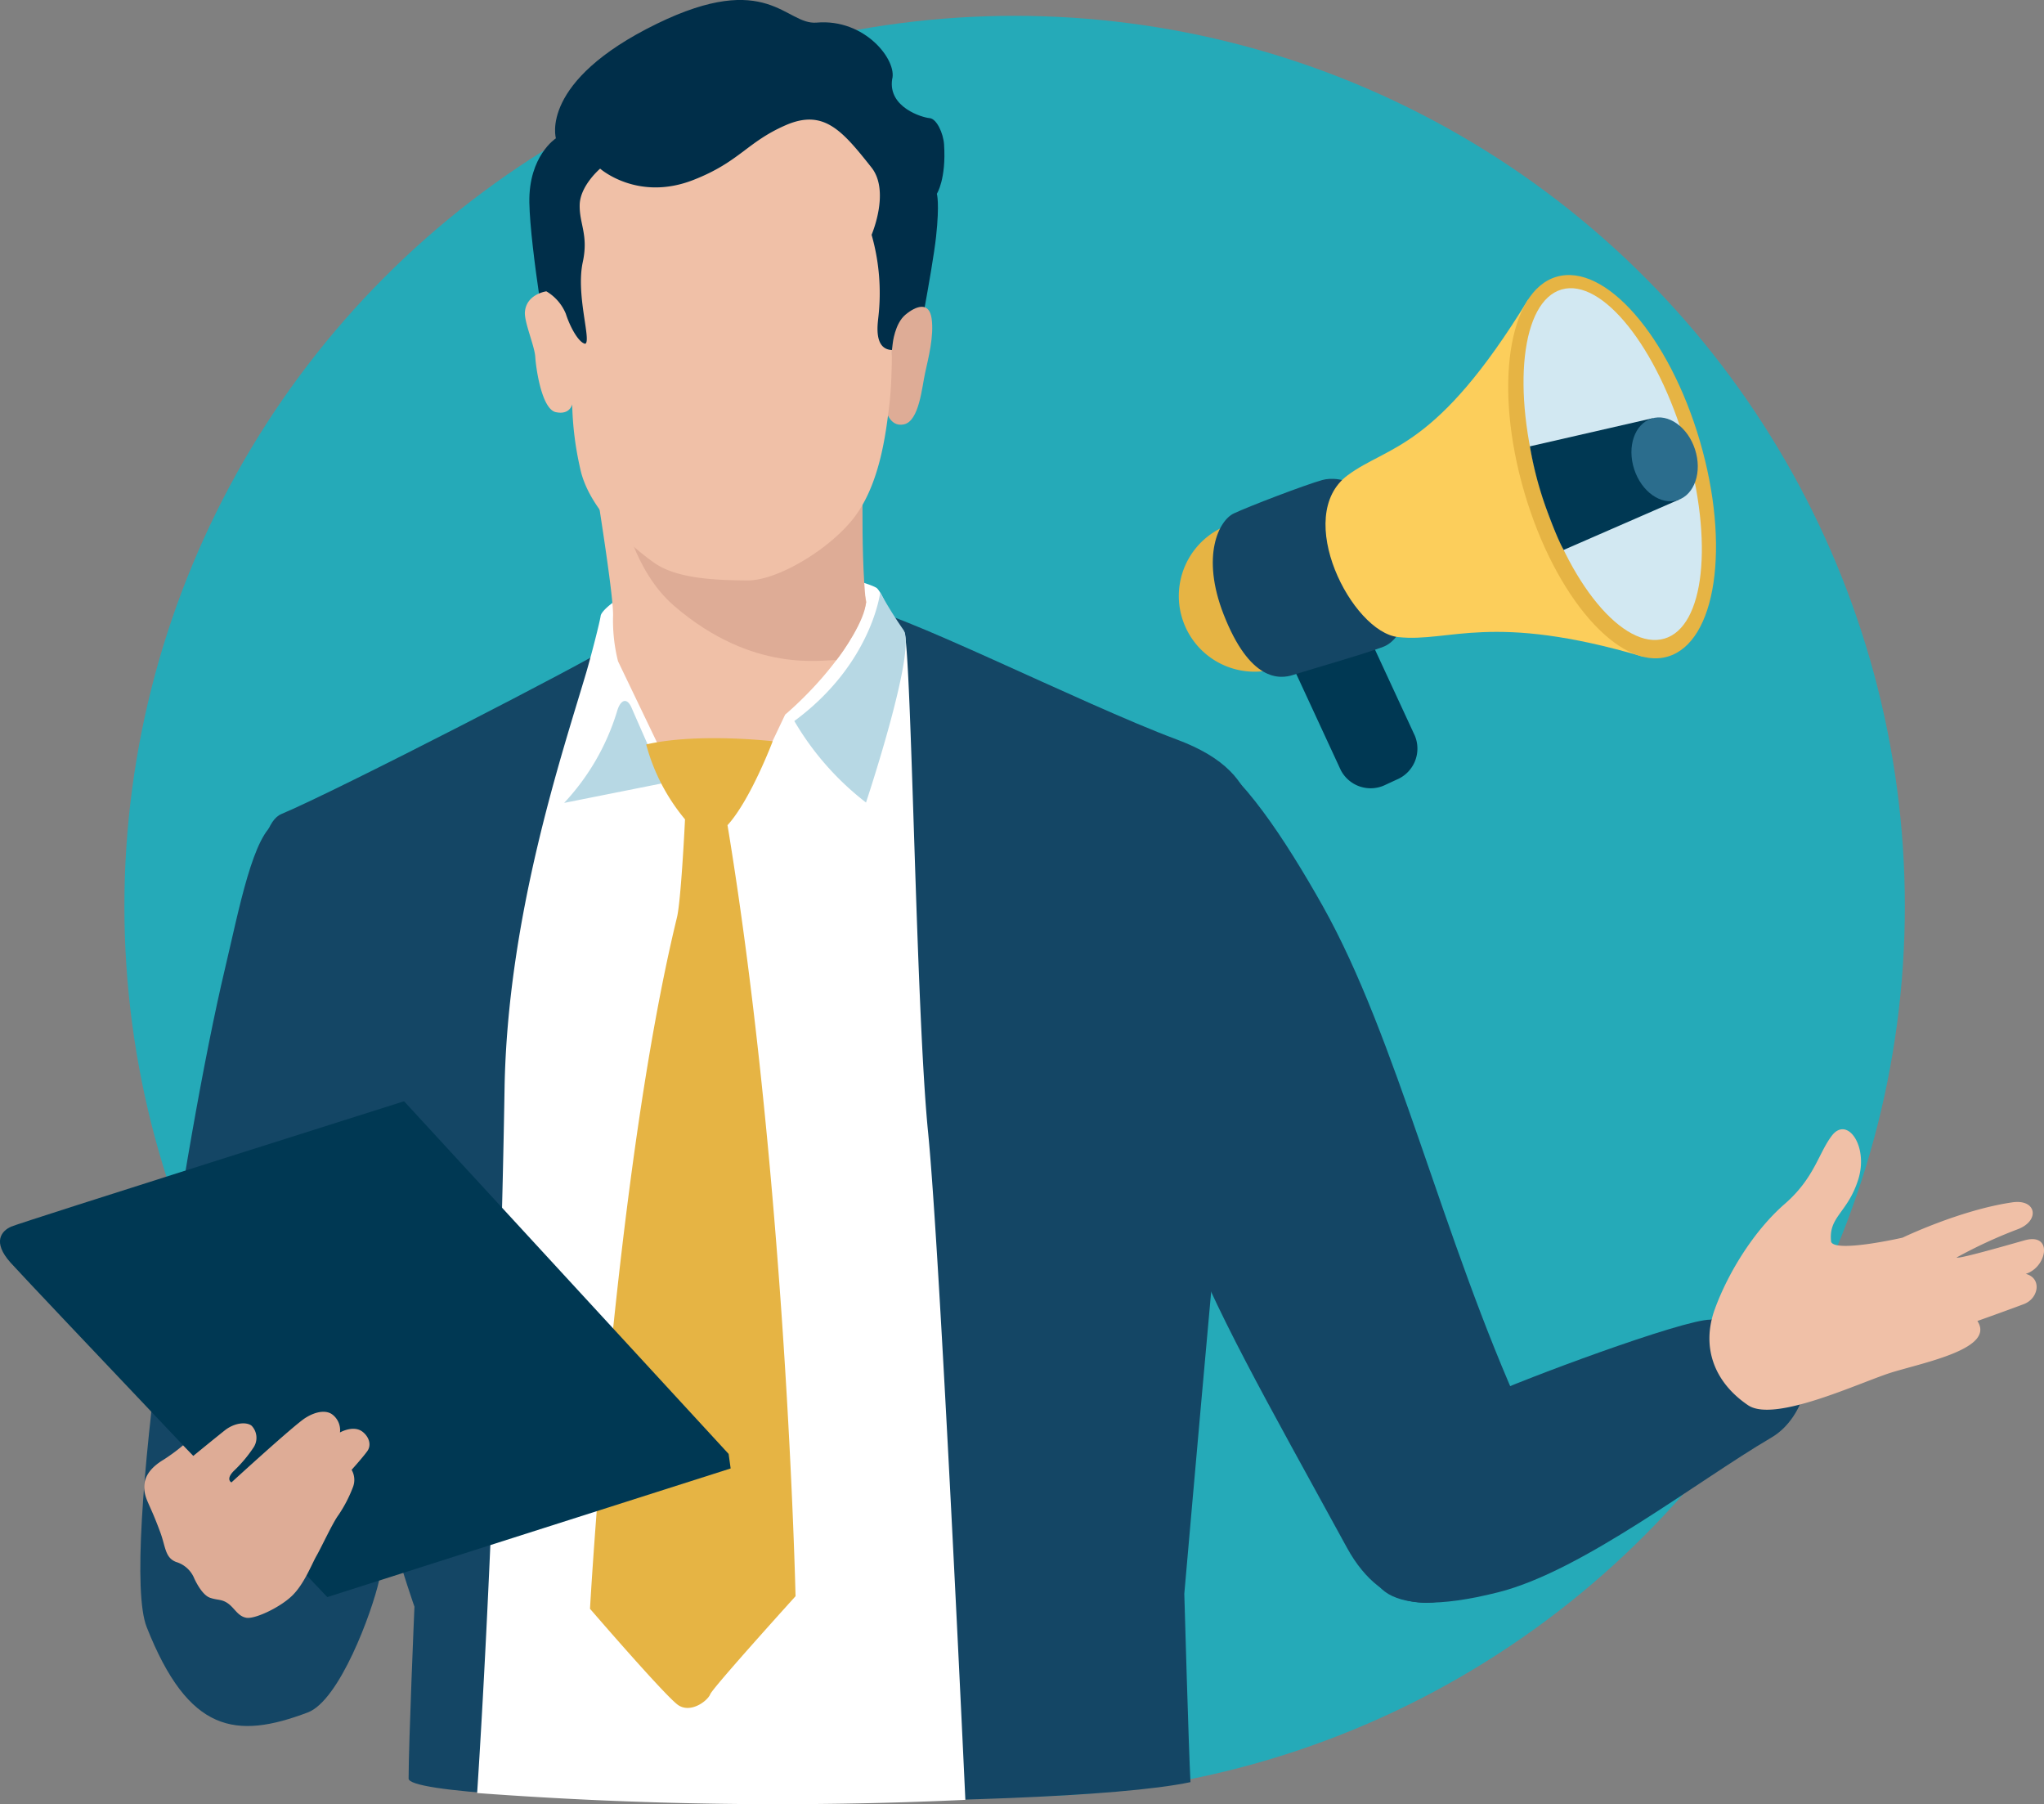
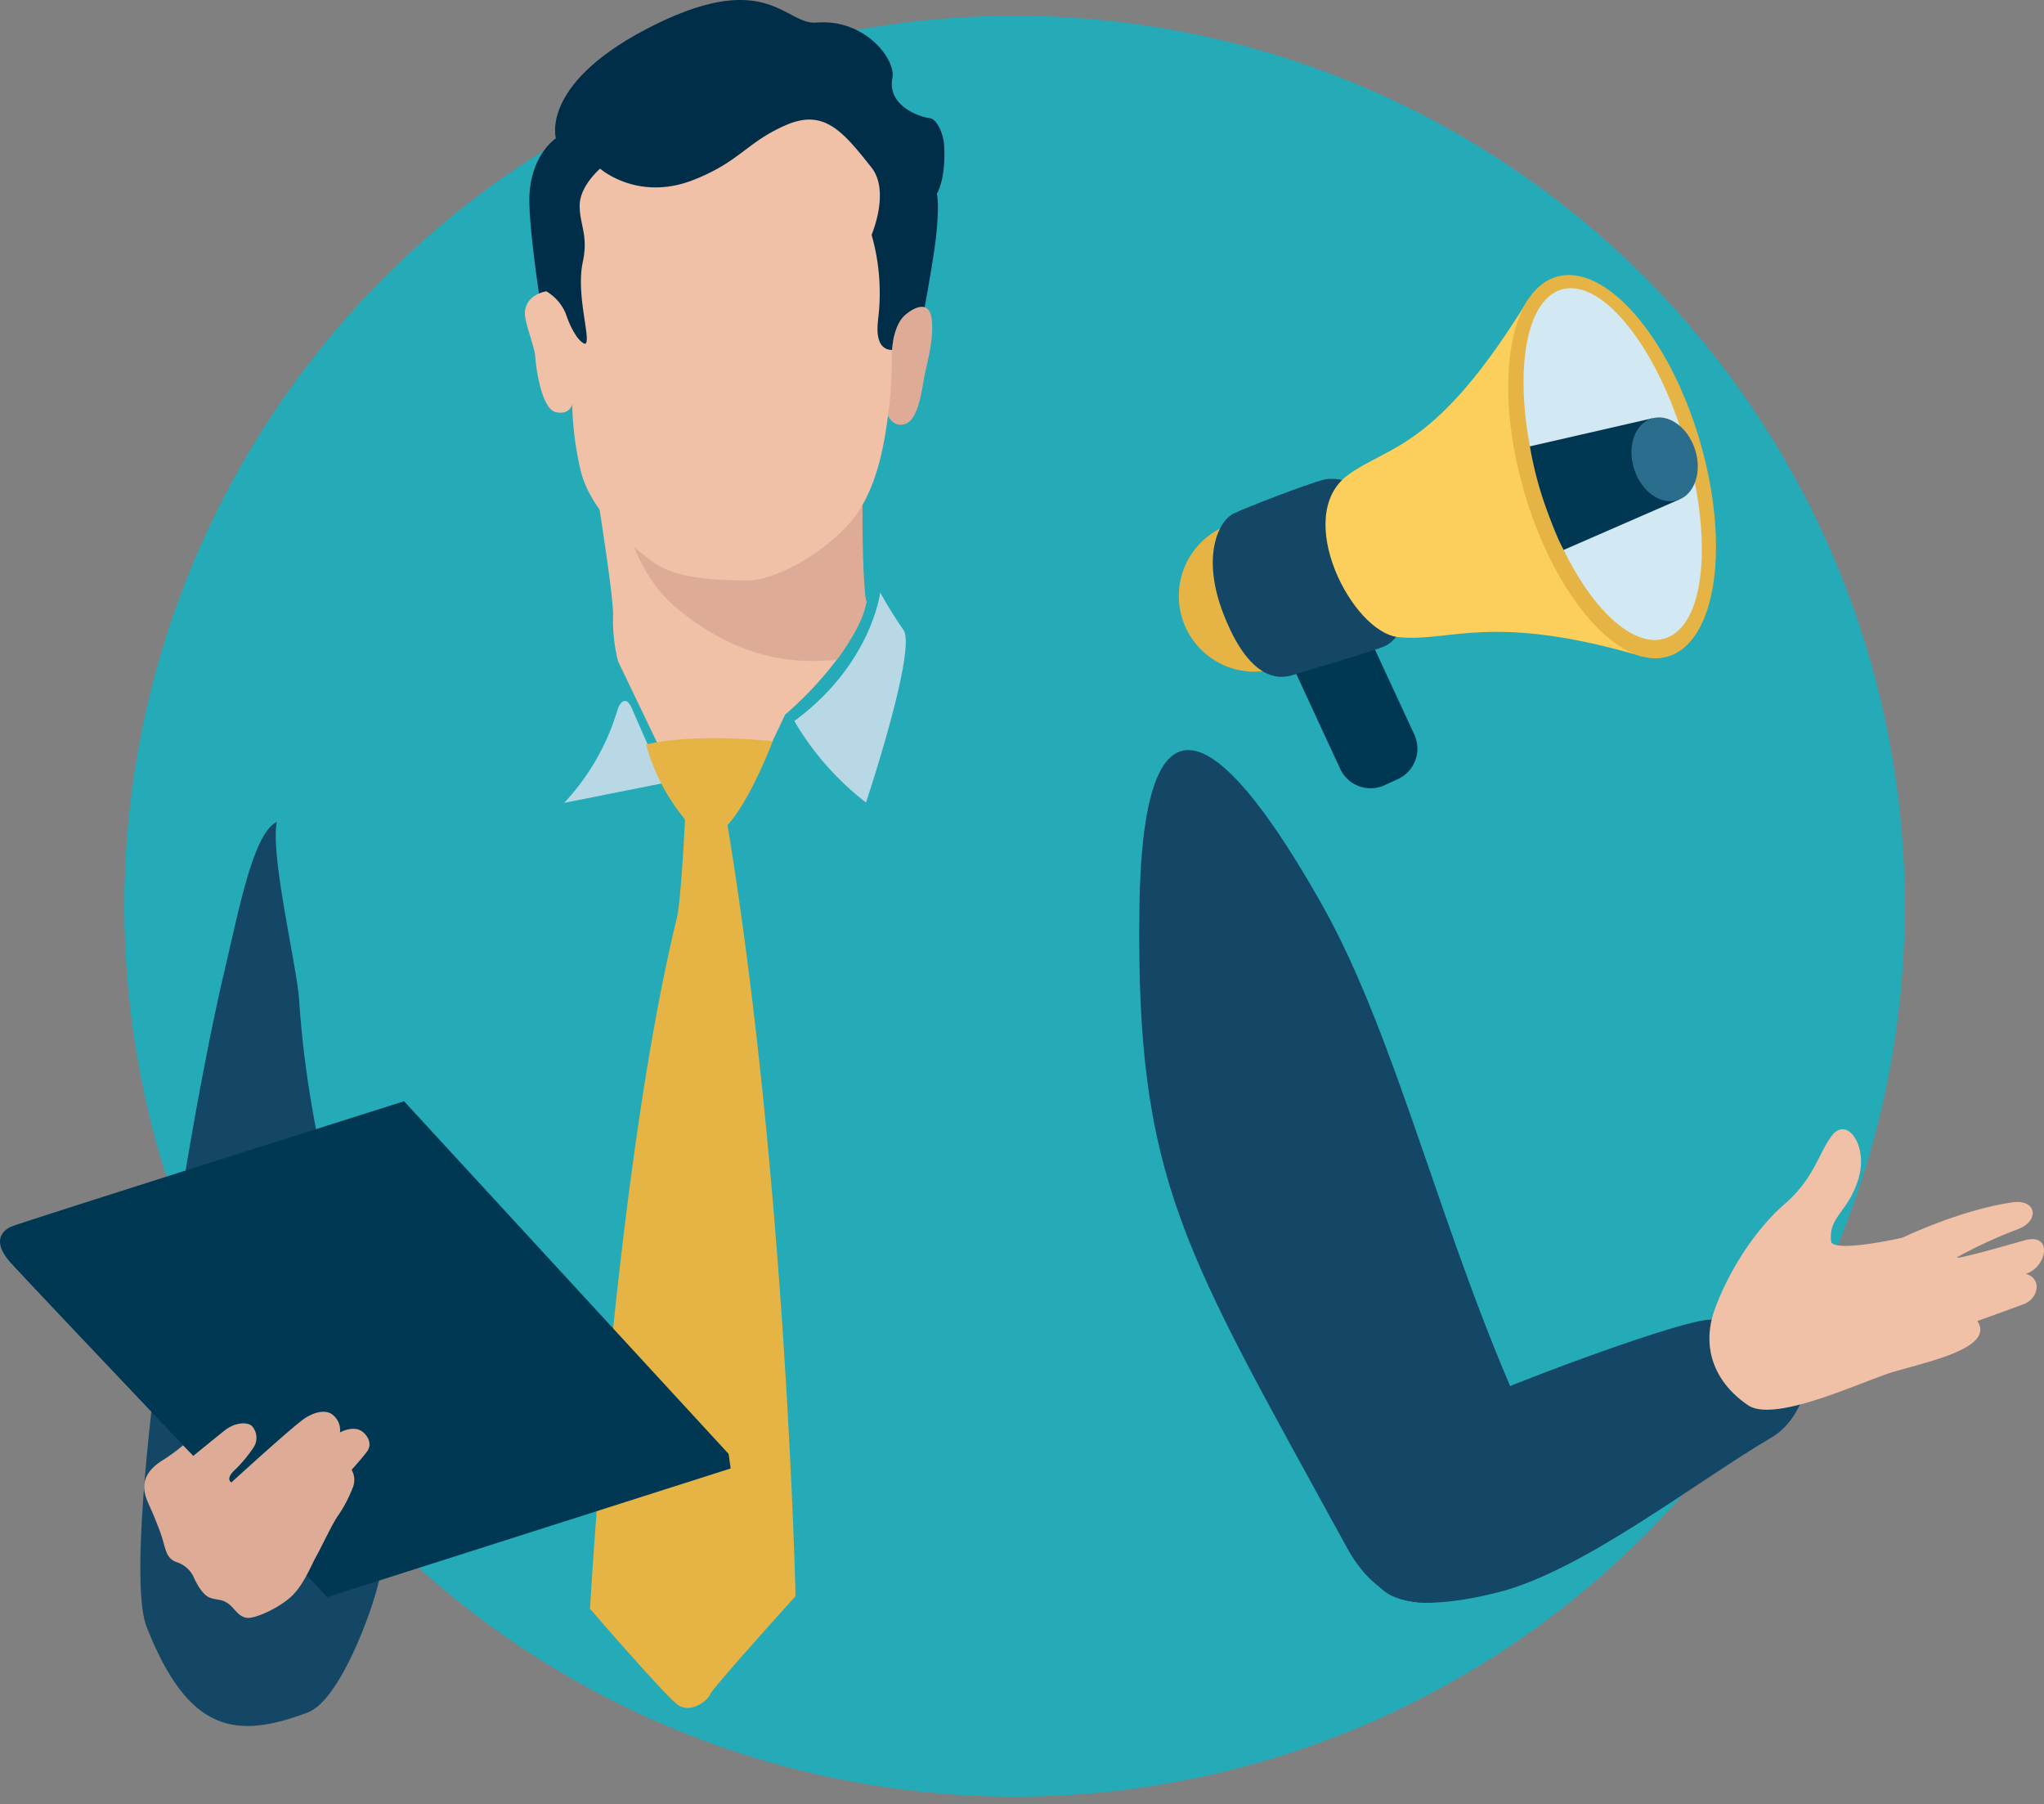
<svg xmlns="http://www.w3.org/2000/svg" width="387.821" height="342.238" viewBox="0 0 387.821 342.238">
  <rect x="0" y="0" width="387.821" height="342.238" fill="#808080" stroke="none" />
  <g id="_7_Illustration_21" data-name="7 Illustration 21" transform="translate(193.911 171.119)">
    <g id="Vrstva_1" data-name="Vrstva 1" transform="translate(-193.911 -171.119)">
      <g id="Groupe_808" data-name="Groupe 808">
        <circle id="Ellipse_55" data-name="Ellipse 55" cx="168.908" cy="168.908" r="168.908" transform="translate(23.602 3.003)" fill="#25aab8" />
        <g id="Groupe_803" data-name="Groupe 803" transform="translate(223.921 52.175)">
          <path id="Tracé_1945" data-name="Tracé 1945" d="M410.1,200.805a6.369,6.369,0,0,1-3.412,8.325l-2.106.973a6.376,6.376,0,0,1-8.55-2.8l-15.241-32.923a6.374,6.374,0,0,1,3.41-8.331l2.108-.969a6.365,6.365,0,0,1,8.544,2.8Z" transform="translate(-365.577 -113.427)" fill="#003853" />
          <g id="Groupe_802" data-name="Groupe 802">
            <g id="Groupe_801" data-name="Groupe 801">
              <g id="Groupe_800" data-name="Groupe 800" transform="translate(0 47.054)">
                <path id="Tracé_1946" data-name="Tracé 1946" d="M367.087,158.138a14.361,14.361,0,1,0,8.271,27.5Z" transform="translate(-356.859 -158.138)" fill="#e6b444" />
              </g>
              <path id="Tracé_1947" data-name="Tracé 1947" d="M402.347,158.19c3.461,10.813.208,17.074-3.249,18.42s-15.129,4.675-17.082,5.329c-2.68.9-8.291,1.2-13.239-11.473-4.332-11.09-.887-17.8,1.919-19.136s13.555-5.438,16.8-6.346S398.242,145.367,402.347,158.19Z" transform="translate(-360.534 -106.099)" fill="#144665" />
              <path id="Tracé_1948" data-name="Tracé 1948" d="M439.3,90.423c-17.578,28.8-26.567,27.658-34.306,33.43-10.414,7.766.8,29.729,9.6,30.684,9.8,1.062,17.571-4.8,46.447,3.717Z" transform="translate(-373.23 -85.859)" fill="#fcce5b" />
              <path id="Tracé_1949" data-name="Tracé 1949" d="M492.414,114.628c5.826,19.894,3.1,38.206-6.1,40.9s-21.374-11.251-27.2-31.146-3.1-38.206,6.1-40.9S486.587,94.734,492.414,114.628Z" transform="translate(-393.809 -83.15)" fill="#e6b444" />
              <path id="Tracé_1950" data-name="Tracé 1950" d="M491.432,116.762c5.337,18.449,3.605,34.632-4.048,36.845s-18.327-10.38-23.664-28.829-3.458-35.2,4.194-37.412S486.1,98.314,491.432,116.762Z" transform="translate(-395.535 -84.63)" fill="#d2e8f2" />
              <path id="Tracé_1951" data-name="Tracé 1951" d="M462.606,131.767,485.9,126.43l5.041,15.427-21.922,9.56s-1.067-1.67-3.347-7.966A69.251,69.251,0,0,1,462.606,131.767Z" transform="translate(-396.252 -99.272)" fill="#003853" />
              <path id="Tracé_1952" data-name="Tracé 1952" d="M505.378,132.269c1.382,4.268-.083,8.566-3.273,9.6s-6.894-1.591-8.276-5.859.082-8.566,3.273-9.6S504,128,505.378,132.269Z" transform="translate(-407.689 -99.181)" fill="#2b6d8d" />
            </g>
          </g>
        </g>
        <g id="Groupe_807" data-name="Groupe 807">
-           <path id="Tracé_1953" data-name="Tracé 1953" d="M254.946,406.52c-.343-6.185-1.172-35.724-1.172-35.724s9.713-111.31,11.927-127.621,4.855-27.65-13.36-34.441-54.611-25.283-60.231-24.967-46.039,6.022-48.154,7.763S92.913,218.517,82.442,222.88c-4.612,1.922-8.687,19.109,4.643,74.673s20.62,75.685,20.62,75.685-1.109,25.935-1.109,32.608C106.6,411.011,228.132,412.218,254.946,406.52Z" transform="translate(-29.069 -68.455)" fill="#144665" />
          <path id="Tracé_1954" data-name="Tracé 1954" d="M478.892,398.286c-5.141-.058-36.093,11.474-43.026,14.751-12.012,5.678-43.154,48.53,2.788,36.956,15.971-4.025,37.607-21.012,51.793-29.335,6.834-4.01,8.055-14.165,6.884-17.456C493.931,393.64,478.892,398.286,478.892,398.286Z" transform="translate(-154.36 -147.95)" fill="#144665" />
          <path id="Tracé_1955" data-name="Tracé 1955" d="M417.438,353.247c-15.574-34.2-24-71.8-38.2-97.018s-34.019-51.512-34.716.532,8.5,64.809,39.357,121.278C397.894,403.674,428.319,377.148,417.438,353.247Z" transform="translate(-128.33 -84.472)" fill="#144665" />
-           <path id="Tracé_1956" data-name="Tracé 1956" d="M236.914,405.168S232.148,301.7,229.839,278.5s-3.112-89.907-4.484-94.833c-2.564-1.6-3.643-6.711-5.194-8.323-.731-.76-12.8-4.783-27.9-4.178s-24.327,7.664-24.545,9.406c-.133,1.064-1.823,7.672-2.792,10.939-4.568,15.407-14.9,46.093-15.442,78.747-.718,43.5-2.86,97.817-5.2,133.615A770.387,770.387,0,0,0,236.914,405.168Z" transform="translate(-53.75 -63.741)" fill="#fff" />
          <path id="Tracé_1957" data-name="Tracé 1957" d="M58.445,276.528C50.857,308.519,38.53,388.276,43.634,401.205c7.95,20.14,16.968,21.341,30.568,16.207,6-2.266,12.165-18.9,13.559-25.134,4.579-15.73-2.611-39.047-3.457-47.614-1.041-10.545-9.865-33.239-11.751-62.526-.4-6.191-5.492-27.206-4.23-33.656C63.86,250.613,61.205,264.89,58.445,276.528Z" transform="translate(-15.807 -92.565)" fill="#144665" />
          <g id="Groupe_804" data-name="Groupe 804" transform="translate(107.035 80.143)">
            <path id="Tracé_1958" data-name="Tracé 1958" d="M228.863,127.722s-2.115,18.209,1.6,34.07c-2.735,10.825-15.421,21.346-15.421,21.346l-2.412,5.071-11.793,12.135L190.8,188.57l-7.468-15.553a31.734,31.734,0,0,1-.942-8.628c.157-4.706-5.036-35.527-5.036-35.527Z" transform="translate(-173.105 -127.722)" fill="#f0c0a7" />
            <path id="Tracé_1959" data-name="Tracé 1959" d="M253.788,218.958a53.8,53.8,0,0,1-13.6-15.459c14.7-10.825,16.294-24.384,16.294-24.384a79.178,79.178,0,0,0,4.387,7.065C263.55,189.711,253.788,218.958,253.788,218.958Z" transform="translate(-196.511 -146.867)" fill="#b7d8e4" />
            <path id="Tracé_1960" data-name="Tracé 1960" d="M180.607,213.932a44.234,44.234,0,0,1-10.028,17.32l19.067-3.8s-5.2-11.775-6.267-14.244C182.5,211.173,181.253,211.632,180.607,213.932Z" transform="translate(-170.579 -159.086)" fill="#b7d8e4" />
          </g>
          <path id="Tracé_1961" data-name="Tracé 1961" d="M204.5,239.665c4.377-4.8,8.573-15.923,8.573-15.923s-14.2-1.655-24.005.608a37.165,37.165,0,0,0,7.367,14.211c-.1,2.15-.8,15.615-1.527,18.6-11.9,48.906-16.5,131.15-16.5,131.15S192.792,405,195.152,406.588s5.534-.755,6.07-2.067,16.185-18.593,16.185-18.593S215.655,307.329,204.5,239.665Z" transform="translate(-66.463 -83.131)" fill="#e6b444" />
          <g id="Groupe_805" data-name="Groupe 805" transform="translate(0 208.906)">
            <path id="Tracé_1962" data-name="Tracé 1962" d="M138.631,402.584l-.385-2.756-61.58-66.9S3.91,355.917,2.117,356.711s-3.659,2.878-.1,6.848S62.1,426.986,62.1,426.986Z" transform="translate(0 -332.929)" fill="#003853" />
            <path id="Tracé_1963" data-name="Tracé 1963" d="M82.955,437.816s2.074-2.3,2.964-3.528.287-2.815-.937-3.729c-1.722-1.276-4.236.168-4.236.168a3.728,3.728,0,0,0-1.434-3.395c-1.071-.831-3.007-.726-5.182.67s-13.978,12.2-13.978,12.2-1.224-.576.576-2.3a25.743,25.743,0,0,0,3.621-4.332,3.309,3.309,0,0,0-.378-4.128c-.932-.728-3.156-.639-5.107.909s-5.952,4.825-5.952,4.825l-1.941-2.007a34.632,34.632,0,0,1-3.741,2.753c-4.757,2.874-3.8,6.092-2.874,8.179.72,1.627,1.226,2.691,2.278,5.517s.894,4.842,3.011,5.675a5.37,5.37,0,0,1,3.324,2.83c.4.946,1.663,3.452,3.117,3.959s2.223.22,3.452,1.109,1.852,2.411,3.444,2.687c1.616.283,6.289-1.9,8.627-4.126s3.789-6.083,4.7-7.658,3.089-6.3,4.15-7.7A25.788,25.788,0,0,0,83.2,441.12,3.8,3.8,0,0,0,82.955,437.816Z" transform="translate(-16.24 -367.9)" fill="#deac96" />
          </g>
          <path id="Tracé_1964" data-name="Tracé 1964" d="M188.254,147.835s2.044,11.569,9.8,18.233c15.115,12.983,28.329,10.09,30.76,10.282,1.329-1.61,5.443-7.646,5.607-10.917-1.1-10.224-.471-28.212-.471-28.212l-45.29,3.136Z" transform="translate(-70.129 -51.118)" fill="#deac96" />
          <g id="Groupe_806" data-name="Groupe 806" transform="translate(99.583)">
            <path id="Tracé_1965" data-name="Tracé 1965" d="M233.024,69.1s3.512-17.82,4.207-24.218.148-8.12.148-8.12,1.8-2.783,1.367-9.366c-.139-2.1-1.4-4.888-2.752-4.988-1.305-.1-7.9-1.995-7.1-7.363,1-3.564-5.114-11.556-14.325-10.757-5.891.511-9.237-10.07-30.347.233C161.861,15.44,165.1,26.237,165.1,26.237s-5.19,3.328-5.04,12.17,3.816,29.913,3.816,29.913Z" transform="translate(-159.206 0)" fill="#002e49" />
            <path id="Tracé_1966" data-name="Tracé 1966" d="M267.686,111.854s.631,3.826,3.536,3.2,3.418-7.03,4.027-9.789,1.7-6.967,1.236-10.27-2.948-2.435-4.975-.746-2.41,5.443-2.41,5.443Z" transform="translate(-199.301 -34.55)" fill="#deac96" />
            <path id="Tracé_1967" data-name="Tracé 1967" d="M227.892,89.964c-.678,5.7-1.848,15.821-7.171,22.254-4.925,5.951-14.373,11.389-19.754,11.361-6.861-.038-13.623-.477-17.708-3.339s-12.44-10.082-14.059-17.916a60.013,60.013,0,0,1-1.515-12.164s-.41,2.071-3.106,1.492-3.772-8.4-3.9-10.484-2.127-6.627-1.963-8.534c.292-3.4,4.066-3.9,4.066-3.9a8.861,8.861,0,0,1,3.691,4.241c.84,2.618,2.46,5.507,3.69,5.708,1.216-.522-1.813-9.258-.47-15.492,1.116-5.18-.672-7.24-.585-10.877s3.877-6.853,3.877-6.853,7.1,6.285,17.683,2.148c8.77-3.427,10.131-7.151,17.479-10.37,7.241-3.171,10.736.944,16.322,8,3.578,4.518.024,12.768.024,12.768a40.291,40.291,0,0,1,1.282,15.632c-.134,1.33-.884,6.108,2.584,6.225C228.322,83.218,228.243,87.011,227.892,89.964Z" transform="translate(-158.703 -13.469)" fill="#f0c0a7" />
          </g>
          <path id="Tracé_1968" data-name="Tracé 1968" d="M539.986,362.756c.883,2.094,13.545-.8,13.545-.8s10.914-5.262,20.836-6.7c4.662-.676,5.3,3.592.861,5.163A90.8,90.8,0,0,0,563.8,365.71c.134.473,12.423-3.145,13.153-3.319,5.164-1.229,3.934,5.2-.041,6.433,3.114.819,2.458,4.672-.369,5.737-2.376.9-7.621,2.786-8.81,3.2,3.4,5.164-9.589,7.745-16.1,9.711-5.763,1.74-22.332,9.711-27.413,6.27-6.548-4.436-8.9-11.168-6.281-18.3s7.576-14.962,13.247-19.892c5.617-4.883,6.388-9.6,8.927-12.934,2.915-3.825,7.018,1.981,5,8.345S539.414,357.972,539.986,362.756Z" transform="translate(-192.55 -127.175)" fill="#f0c0a7" />
        </g>
      </g>
    </g>
  </g>
</svg>